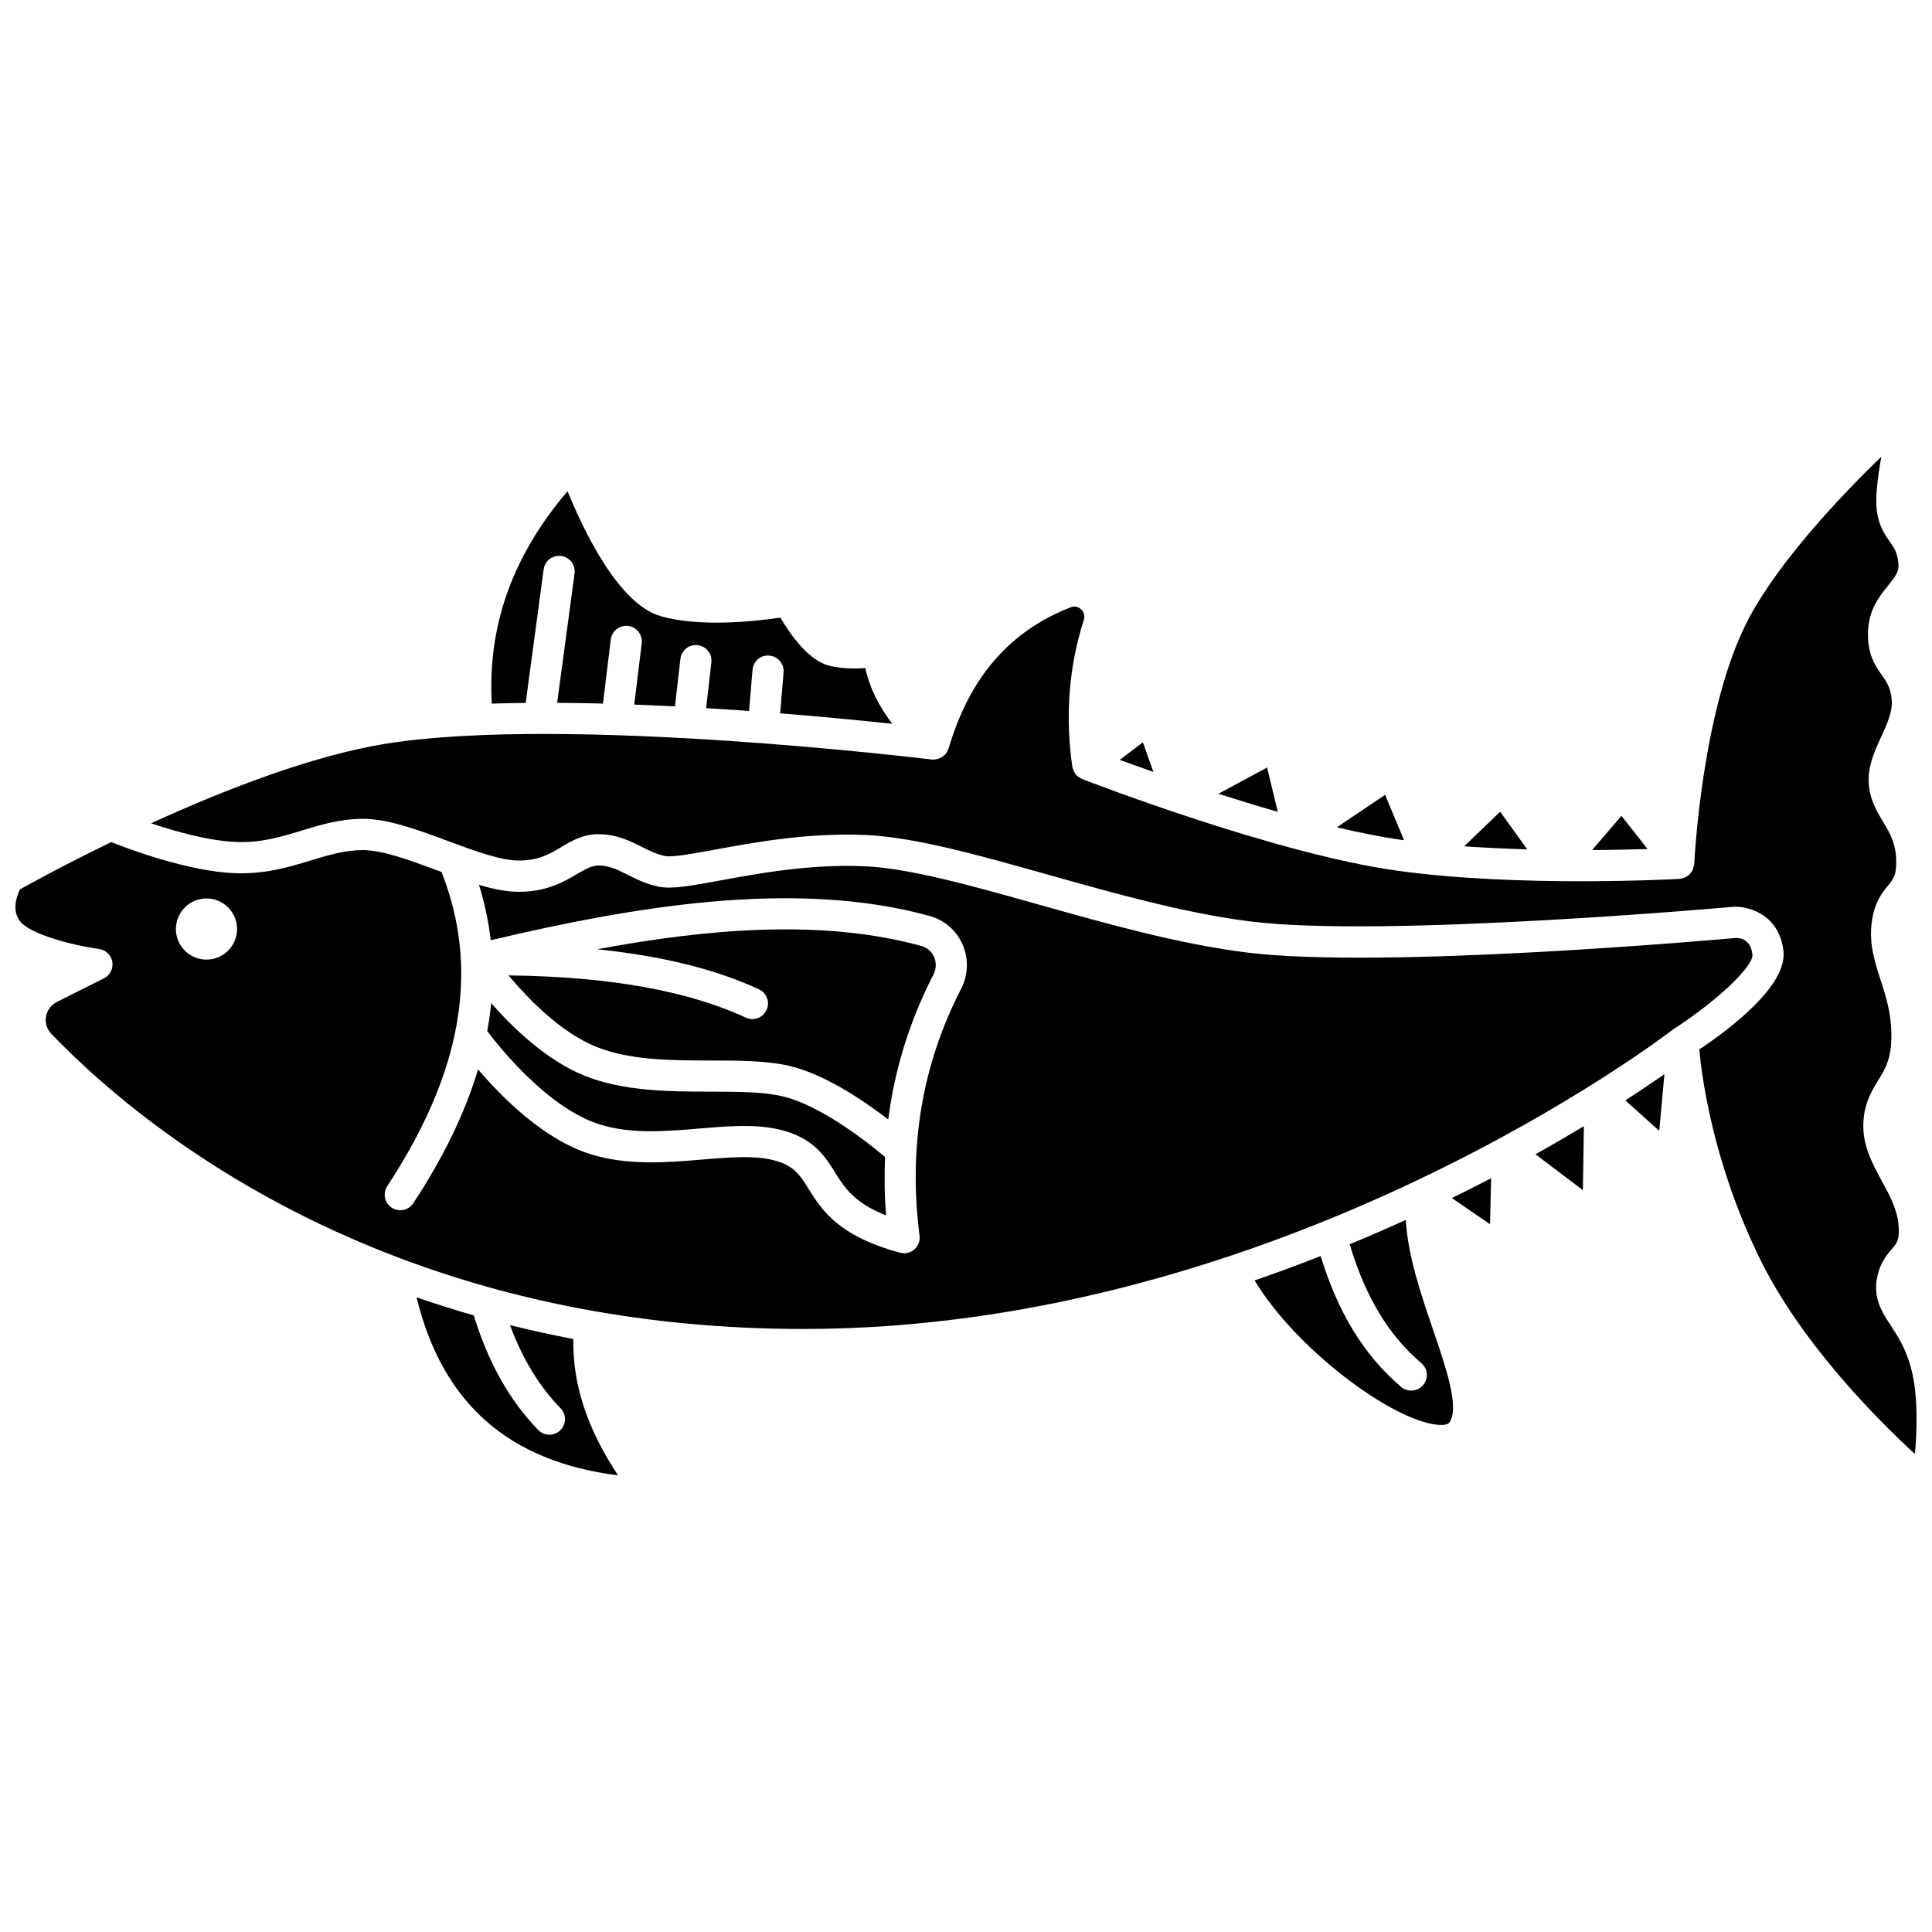
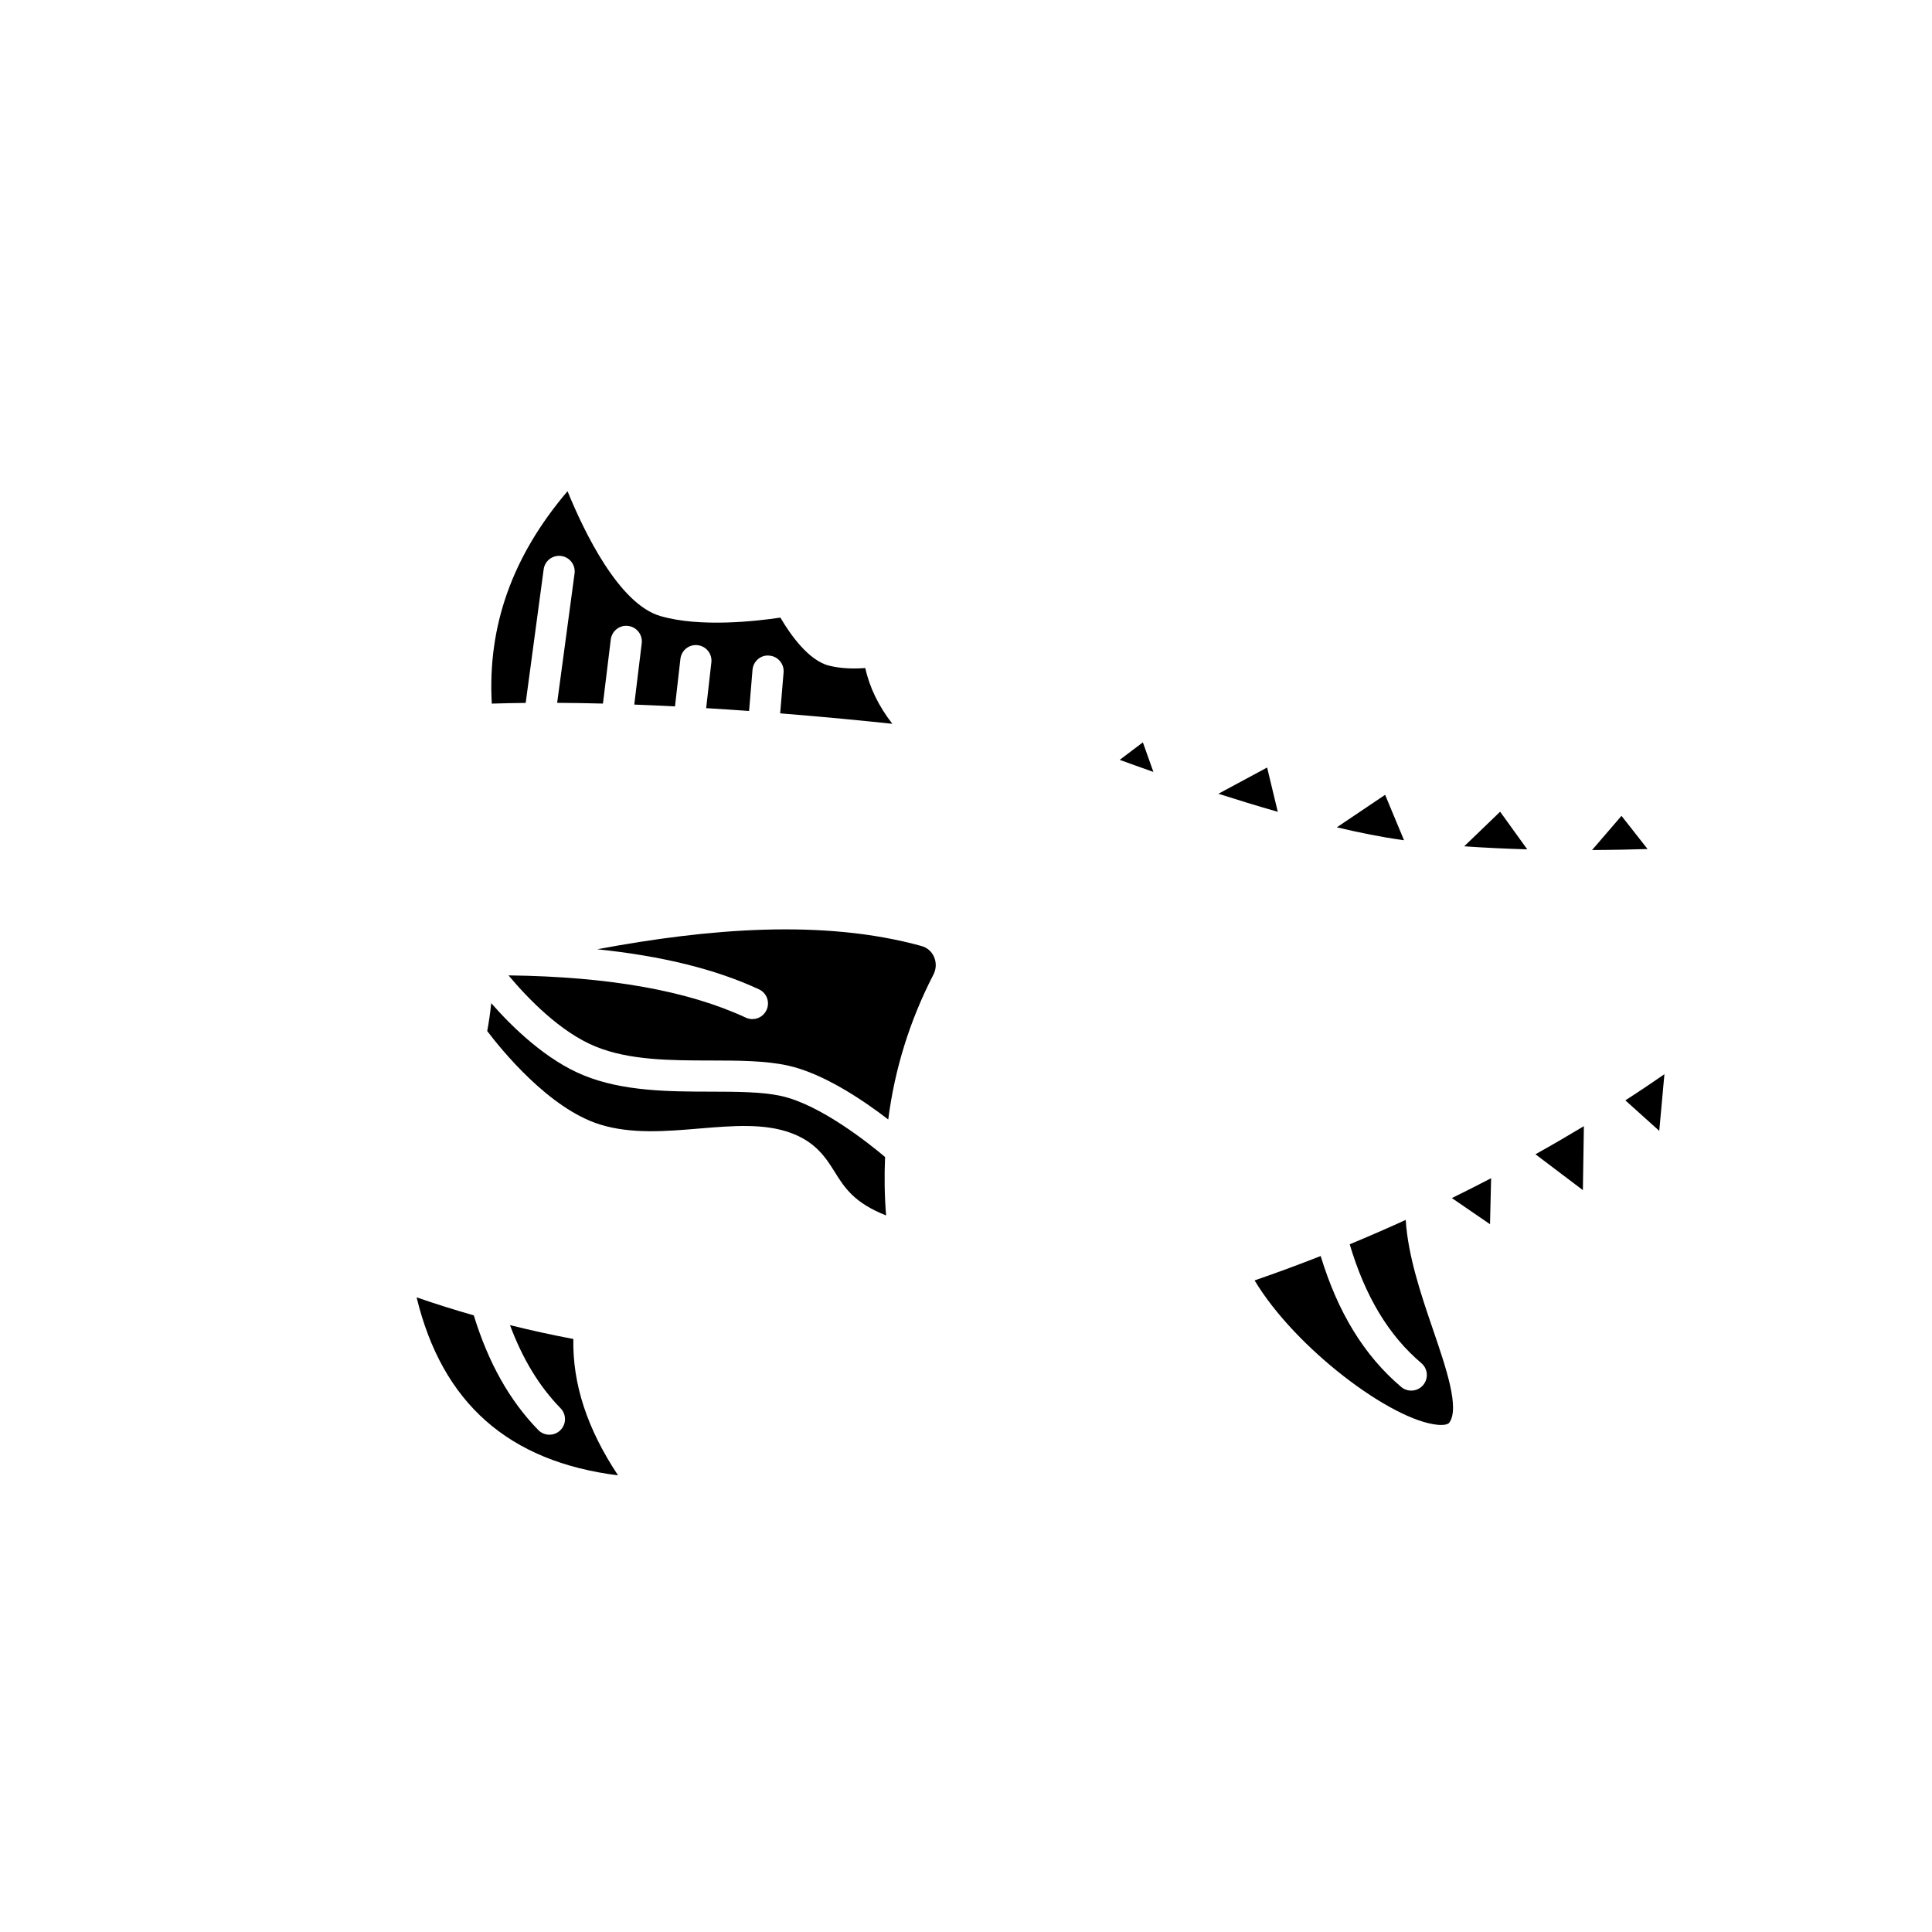
<svg xmlns="http://www.w3.org/2000/svg" width="800px" height="800px" version="1.1" viewBox="144 144 512 512">
  <defs>
    <clipPath id="b">
-       <path d="m148.09 367h460.91v130h-460.91z" />
-     </clipPath>
+       </clipPath>
    <clipPath id="a">
-       <path d="m184 265h467.9v265h-467.9z" />
-     </clipPath>
+       </clipPath>
  </defs>
  <path d="m479.8 347.4-12.918 6.957c5.047 1.617 10.352 3.242 15.742 4.781z" />
  <path d="m446.87 340.73-6.133 4.641c2.461 0.898 5.477 1.984 8.93 3.199z" />
  <path d="m283.31 330.28 4.766-35.402c0.305-2.258 2.363-3.84 4.644-3.539 2.258 0.305 3.848 2.383 3.543 4.644l-4.613 34.277c4.023 0.023 8.078 0.09 12.137 0.195l2.074-16.977c0.277-2.262 2.356-3.906 4.602-3.598 2.262 0.273 3.875 2.332 3.602 4.598l-1.98 16.242c3.625 0.137 7.231 0.297 10.797 0.484l1.434-12.594c0.262-2.266 2.309-3.906 4.57-3.633 2.266 0.262 3.894 2.305 3.633 4.566l-1.379 12.121c3.883 0.234 7.684 0.488 11.375 0.75l0.91-10.902c0.191-2.273 2.191-4.027 4.461-3.769 2.269 0.188 3.961 2.18 3.773 4.457l-0.906 10.844c12.02 0.961 22.379 1.984 29.727 2.773-3.644-4.711-6.055-9.656-7.168-14.785-2.684 0.207-6.231 0.215-9.582-0.625-5.5-1.371-10.355-8.363-12.918-12.738-6.324 0.945-21.289 2.664-31.816-0.414-10.988-3.199-20.188-22.293-24.594-33.082-14.691 17.262-21.219 35.781-20.074 56.289 2.945-0.09 5.949-0.152 8.984-0.184z" />
  <path d="m279.15 495.17c3.34 8.953 7.746 16.227 13.406 22.035 1.59 1.637 1.559 4.246-0.078 5.84-0.801 0.777-1.84 1.168-2.883 1.168-1.074 0-2.152-0.418-2.957-1.25-7.613-7.816-13.203-17.797-17.082-30.375-5.211-1.492-10.27-3.082-15.152-4.773 6.789 27.992 24.328 43.523 53.387 47.168-8.211-12.348-12.082-24.258-11.848-36.133-5.762-1.098-11.367-2.324-16.793-3.68z" />
  <path d="m541.55 359.11-9.52 9.168c5.617 0.395 11.254 0.652 16.703 0.805z" />
  <path d="m516.08 366.67-5.008-12.035-12.797 8.613c6.074 1.438 11.941 2.613 17.262 3.348 0.18 0.035 0.367 0.051 0.543 0.074z" />
  <path d="m573.71 360.21-7.793 9.055c5.797-0.027 10.84-0.141 14.707-0.262z" />
  <path d="m516.53 467.29c-4.769 2.176-9.723 4.336-14.844 6.457 4.098 13.793 10.309 24.148 18.98 31.492 1.742 1.473 1.957 4.078 0.484 5.824-0.816 0.961-1.98 1.461-3.156 1.461-0.945 0-1.891-0.32-2.668-0.973-9.777-8.281-16.766-19.691-21.332-34.691-5.652 2.227-11.496 4.387-17.512 6.461 10.77 17.98 36.262 37.156 48.551 38.27 0.578 0.055 2.516 0.164 3.051-0.586 2.785-3.859-0.852-14.496-4.367-24.781-3.152-9.211-6.586-19.398-7.188-28.934z" />
  <path d="m273.12 417.24c3.551 4.699 16.312 20.559 29.887 24.766 8.312 2.578 17.473 1.809 26.332 1.066 8.84-0.738 17.188-1.438 24.309 1.188 6.648 2.461 9.301 6.695 11.637 10.434 2.488 3.977 5.047 8.07 13.539 11.41-0.422-5.231-0.488-10.391-0.27-15.484-4.223-3.562-17.223-13.953-27.648-16.195-5.106-1.098-11.66-1.109-18.602-1.125-10.867-0.02-23.188-0.047-33.656-4.332-9.848-4.039-18.645-12.484-24.477-19.121-0.227 2.453-0.598 4.918-1.051 7.394z" />
  <path d="m343.39 414.07c-0.582 0-1.176-0.121-1.738-0.383-15.238-7.078-35.953-10.867-62.891-11.199 5.172 6.168 13.758 15.043 23.035 18.84 8.969 3.68 19.934 3.699 30.539 3.715 7.391 0.016 14.371 0.027 20.324 1.309 9.555 2.055 20.211 9.305 26.734 14.324 1.711-13.379 5.695-26.215 11.965-38.379 0.77-1.488 0.828-3.203 0.172-4.707-0.633-1.441-1.816-2.469-3.34-2.887-25.953-7.176-56.457-4.648-85.93 0.863 17.203 1.785 31.398 5.285 42.875 10.617 2.07 0.961 2.965 3.414 2.004 5.484-0.703 1.52-2.191 2.402-3.75 2.402z" />
  <g clip-path="url(#b)">
    <path d="m608.41 396.99c-0.422-3.844-2.875-4.426-4.332-4.426h-0.039c-3.555 0.332-93.773 8.383-129.77 3.844-18.039-2.281-36.758-7.555-54.863-12.652-17.66-4.977-34.344-9.68-46.418-10.195-14.281-0.617-27.992 1.91-38.004 3.746-7.832 1.445-13.004 2.398-16.461 1.664-3.344-0.707-5.949-2.016-8.25-3.176-2.688-1.352-4.82-2.418-7.715-2.441-1.617 0.055-3.176 0.797-5.586 2.238-3.363 2.004-7.965 4.746-15.488 4.746-3.254 0-6.801-0.73-10.543-1.836 1.496 4.848 2.543 9.734 3.102 14.672 37.938-8.984 80.773-16.266 116.34-6.426 3.906 1.082 7.078 3.828 8.699 7.535 1.66 3.785 1.516 8.09-0.395 11.797-10.32 20.02-14.02 42.02-10.996 65.387 0.176 1.367-0.344 2.734-1.379 3.641-0.762 0.66-1.727 1.016-2.715 1.016-0.359 0-0.723-0.051-1.078-0.145-16.441-4.453-20.762-11.355-24.23-16.906-2.106-3.367-3.492-5.59-7.5-7.066-5.402-2-12.859-1.371-20.758-0.711-9.199 0.777-19.629 1.645-29.469-1.406-12.402-3.844-23.574-15.105-29.871-22.496-3.43 11.473-9.129 23.266-17.164 35.469-0.793 1.207-2.109 1.859-3.453 1.859-0.777 0-1.566-0.219-2.266-0.68-1.902-1.25-2.434-3.812-1.18-5.719 19.891-30.242 24.574-57.488 14.371-83.246-0.406-0.148-0.805-0.297-1.215-0.449-7.074-2.629-14.391-5.348-19.594-5.348h-0.043c-4.832 0.016-9.191 1.344-13.809 2.75-5.707 1.742-12.168 3.715-20.328 3.363-12.055-0.512-27.359-6.18-32.535-8.227-12.18 5.906-21.25 10.887-24.176 12.516-0.824 1.684-2.32 5.66 0.121 8.586 2.828 3.391 13.883 6.266 20.828 7.223 1.797 0.246 3.219 1.633 3.516 3.414 0.297 1.789-0.602 3.551-2.223 4.363l-12.445 6.238c-1.547 0.777-2.602 2.195-2.894 3.898-0.285 1.676 0.219 3.34 1.391 4.559 14.031 14.621 44.32 41.285 92.172 59.379 0.094 0.02 0.168 0.074 0.266 0.102 29.074 10.961 64.613 18.746 106.93 18.746 127.4 0 229.51-78.66 230.52-79.453 0 0 0.004 0 0.004-0.004 0.188-0.145 0.387-0.273 0.598-0.387 11.176-7.289 20.652-16.336 20.32-19.355zm-409.69 1.316c-4.477 0-8.102-3.629-8.102-8.102 0-4.477 3.629-8.102 8.102-8.102s8.102 3.629 8.102 8.102c0 4.473-3.629 8.102-8.102 8.102z" />
  </g>
  <g clip-path="url(#a)">
    <path d="m650.59 507.14c-1.395-5.586-3.582-8.914-5.504-11.852-2.281-3.477-4.633-7.066-3.695-12.395 0.723-4.102 2.582-6.269 3.934-7.852 1.422-1.656 2.207-2.57 1.773-6.746-0.414-4-2.336-7.535-4.379-11.281-2.562-4.711-5.211-9.578-4.902-15.594 0.27-5.156 2.199-8.305 3.902-11.078 1.887-3.066 3.519-5.723 3.519-11.855 0-5.949-1.465-10.488-2.887-14.879-1.492-4.613-3.035-9.387-2.352-14.945 0.684-5.535 2.816-8.125 4.375-10.023 1.438-1.75 2.231-2.715 2.137-6.695-0.113-4.539-1.684-7.168-3.508-10.215-1.676-2.805-3.574-5.977-3.781-10.379-0.203-4.422 1.578-8.312 3.305-12.07 1.648-3.594 3.203-6.988 2.746-10.371-0.391-2.918-1.371-4.305-2.602-6.051-1.723-2.441-3.863-5.481-3.617-11.645 0.227-5.746 3.035-9.223 5.293-12.012 2.012-2.488 2.969-3.777 2.746-5.918-0.309-2.981-1.141-4.148-2.289-5.766-1.301-1.828-2.914-4.109-3.449-8.336-0.422-3.344 0.285-8.926 1.219-14.176-10.391 10.082-26.66 27.168-34.965 42.586-12.629 23.461-14.598 64.969-14.617 65.387-0.004 0.055-0.031 0.098-0.039 0.156-0.02 0.242-0.102 0.465-0.164 0.703-0.074 0.273-0.129 0.539-0.25 0.785-0.094 0.195-0.238 0.359-0.367 0.535-0.184 0.25-0.359 0.492-0.59 0.695-0.062 0.059-0.09 0.133-0.16 0.188-0.121 0.094-0.266 0.121-0.391 0.199-0.246 0.156-0.496 0.289-0.777 0.391-0.246 0.09-0.492 0.145-0.746 0.188-0.141 0.02-0.266 0.094-0.41 0.098-1.723 0.094-42.57 2.289-74.691-2.152-32.207-4.445-81.559-23.508-83.645-24.32-0.141-0.055-0.262-0.148-0.391-0.215-0.098-0.051-0.195-0.098-0.289-0.16-0.418-0.262-0.793-0.574-1.086-0.957-0.008-0.012-0.02-0.016-0.027-0.023-0.023-0.039-0.027-0.078-0.055-0.117-0.25-0.355-0.434-0.75-0.566-1.172-0.039-0.121-0.074-0.23-0.098-0.352-0.02-0.086-0.062-0.168-0.074-0.262-1.941-13.414-0.918-26.492 3.035-38.875 0.48-1.504-0.344-2.496-0.723-2.844-0.359-0.34-1.359-1.078-2.758-0.523-16.199 6.324-26.785 18.566-32.348 37.426-0.004 0.012-0.012 0.02-0.016 0.027-0.031 0.113-0.117 0.207-0.156 0.312-0.152 0.383-0.332 0.742-0.582 1.055-0.023 0.031-0.027 0.07-0.055 0.098-0.078 0.09-0.191 0.125-0.273 0.207-0.285 0.281-0.59 0.523-0.945 0.715-0.188 0.098-0.367 0.172-0.566 0.242-0.312 0.113-0.633 0.172-0.969 0.211-0.137 0.012-0.262 0.086-0.395 0.086-0.09 0-0.176-0.043-0.27-0.047-0.082-0.004-0.156 0.023-0.238 0.012-0.957-0.117-96.297-11.781-144.29-4.25-19.734 3.094-43.426 12.387-62.602 21.148 6.469 2.164 15.23 4.633 22.352 4.934 6.766 0.305 12.004-1.312 17.566-3.012 4.984-1.52 10.141-3.09 16.191-3.109h0.062c6.695 0 14.715 2.981 22.473 5.867 6.863 2.547 13.957 5.188 18.828 5.188 5.25 0 8.168-1.742 11.262-3.586 2.676-1.594 5.707-3.398 9.773-3.398h0.098c4.824 0.039 8.297 1.781 11.359 3.32 2.031 1.023 3.953 1.984 6.246 2.473 1.859 0.395 7.652-0.672 13.262-1.707 10.395-1.91 24.621-4.527 39.852-3.875 13.035 0.559 30.172 5.387 48.309 10.496 17.812 5.016 36.227 10.211 53.656 12.41 35.129 4.422 127.33-3.805 128.26-3.891 4.844-0.098 12.074 2.777 13.059 11.777 0.992 9.094-13.918 20.426-22.305 26.039 0.633 7.066 3.523 29.656 15.84 55.043 11.012 22.691 31.367 43.047 41.301 52.172 0.559-6.238 0.867-15.199-0.879-22.188z" />
  </g>
  <path d="m583.72 443.69 1.367-15.016c-2.734 1.902-6.172 4.234-10.355 6.93z" />
  <path d="m538.87 468.43 0.289-12.191c-3.328 1.738-6.809 3.496-10.402 5.262z" />
  <path d="m563.48 459.4 0.266-16.957c-3.926 2.367-8.191 4.856-12.832 7.449z" />
</svg>